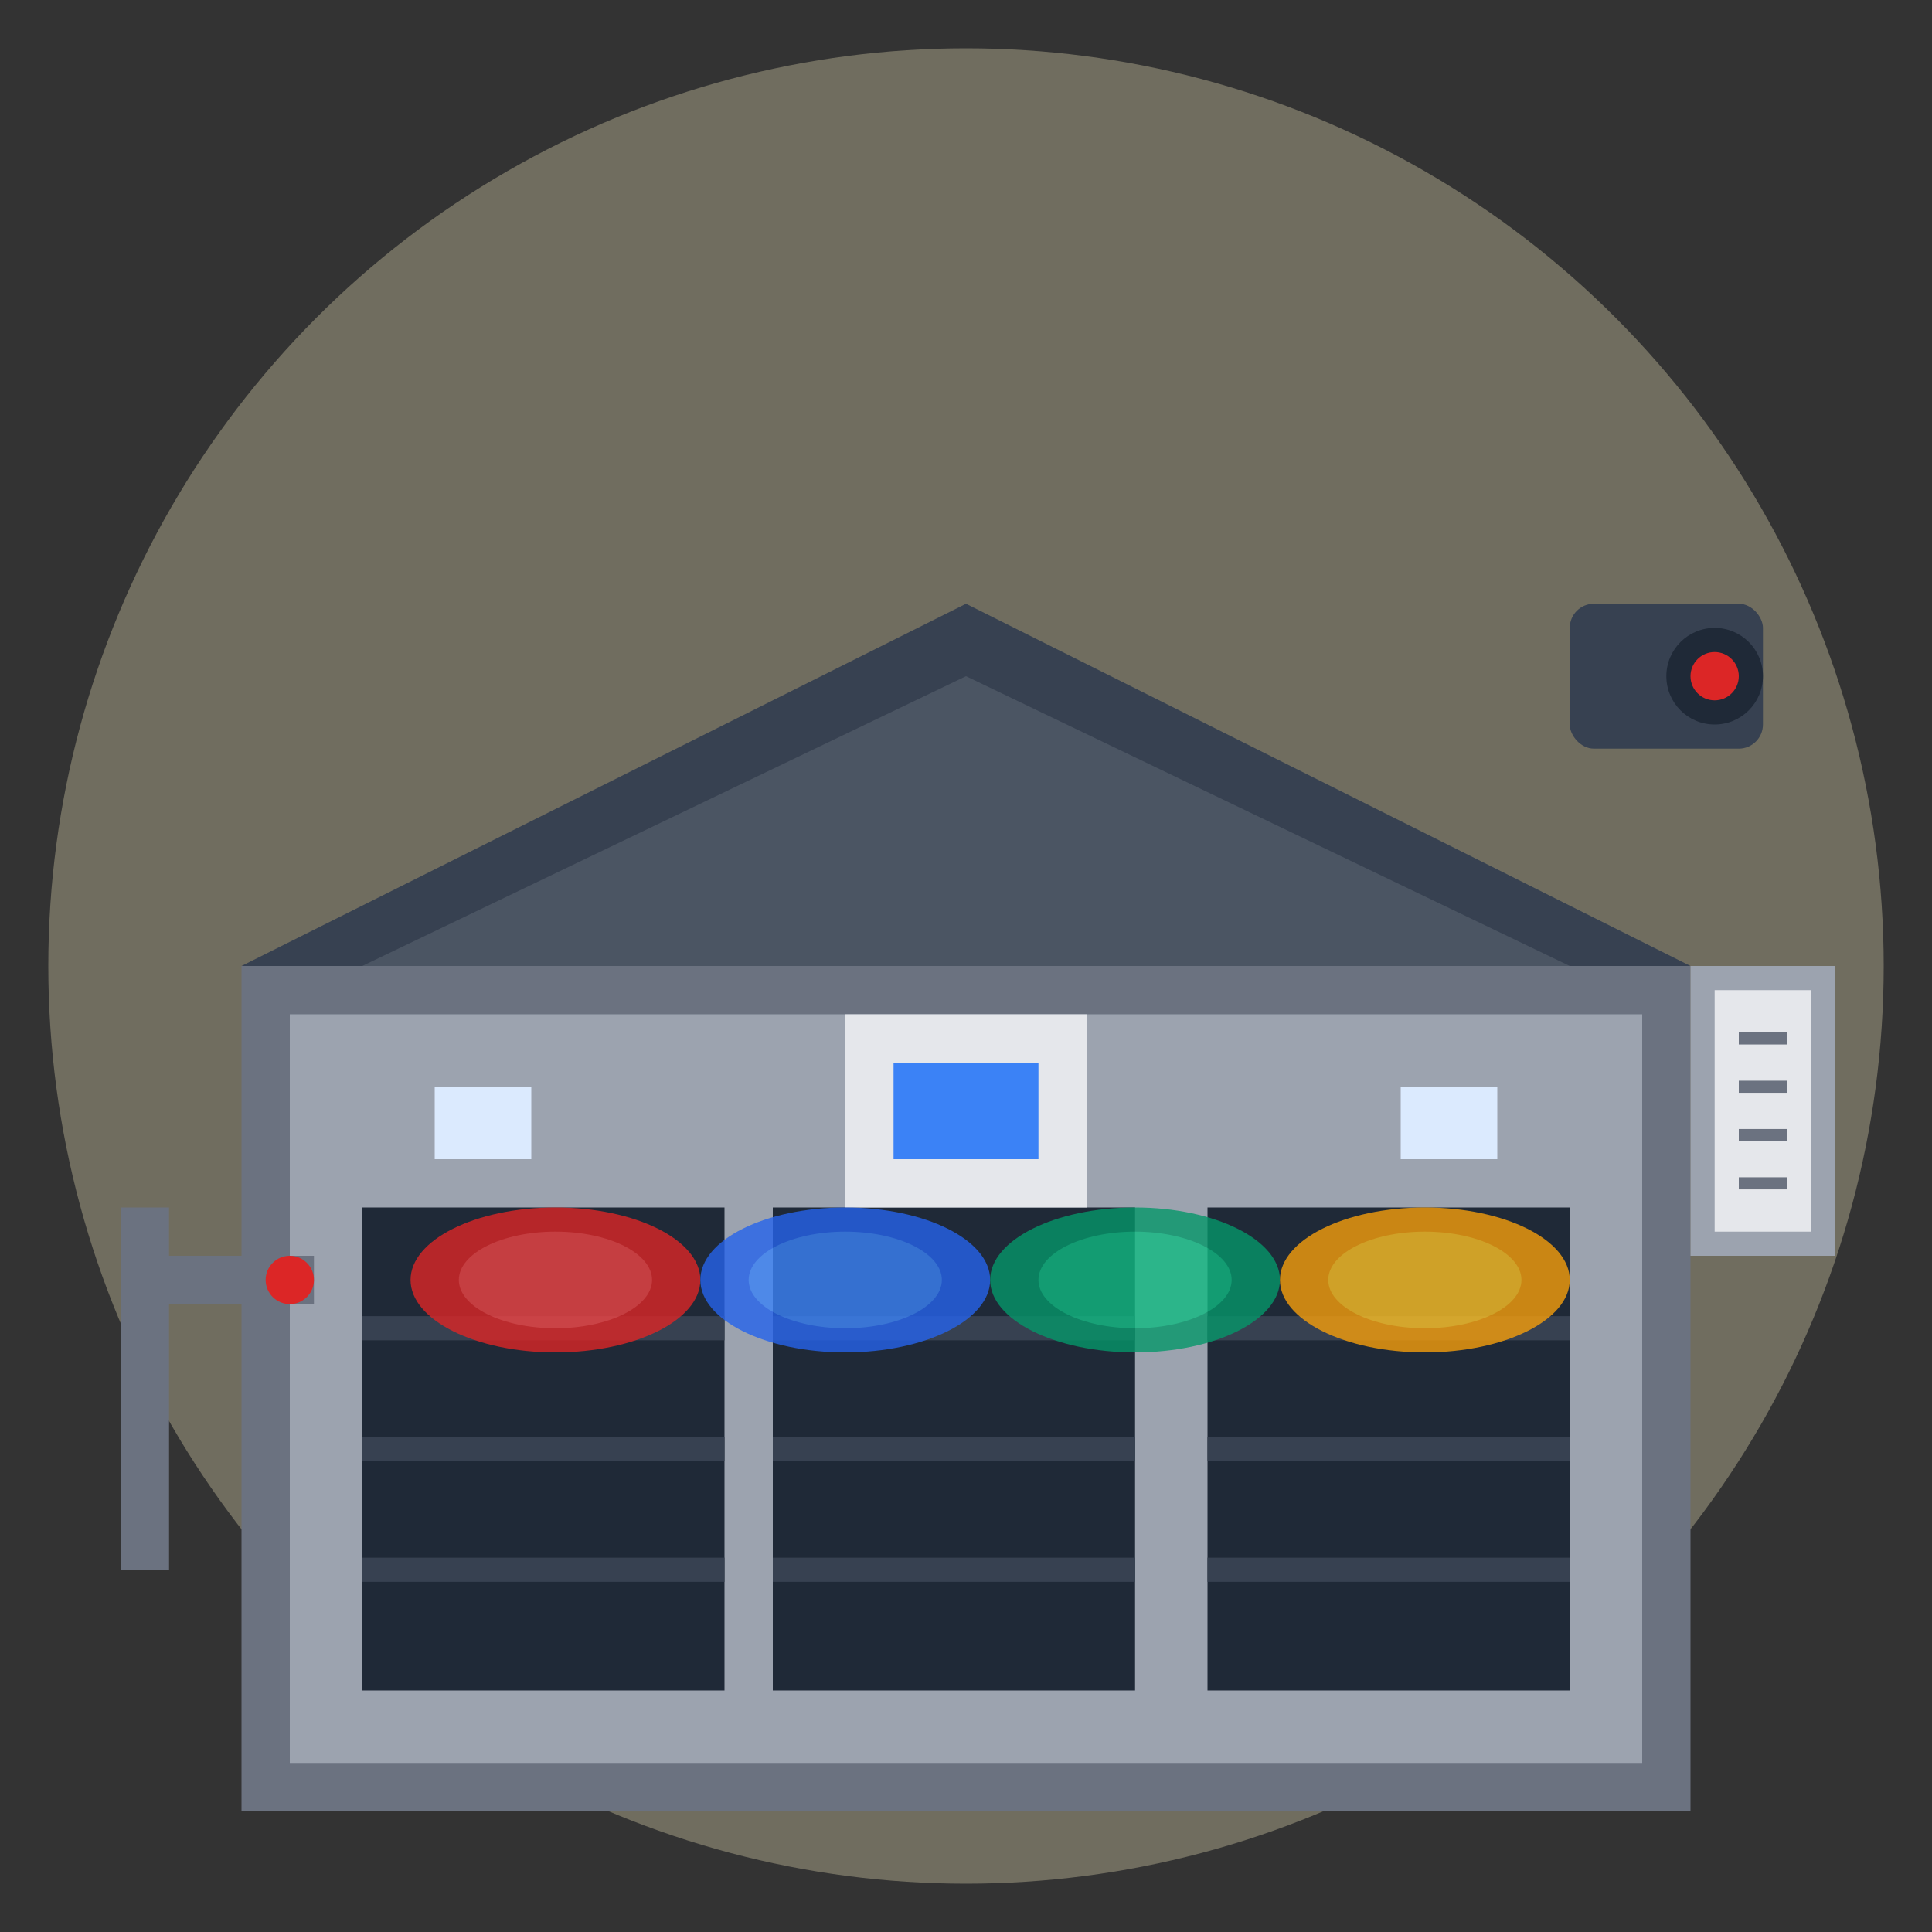
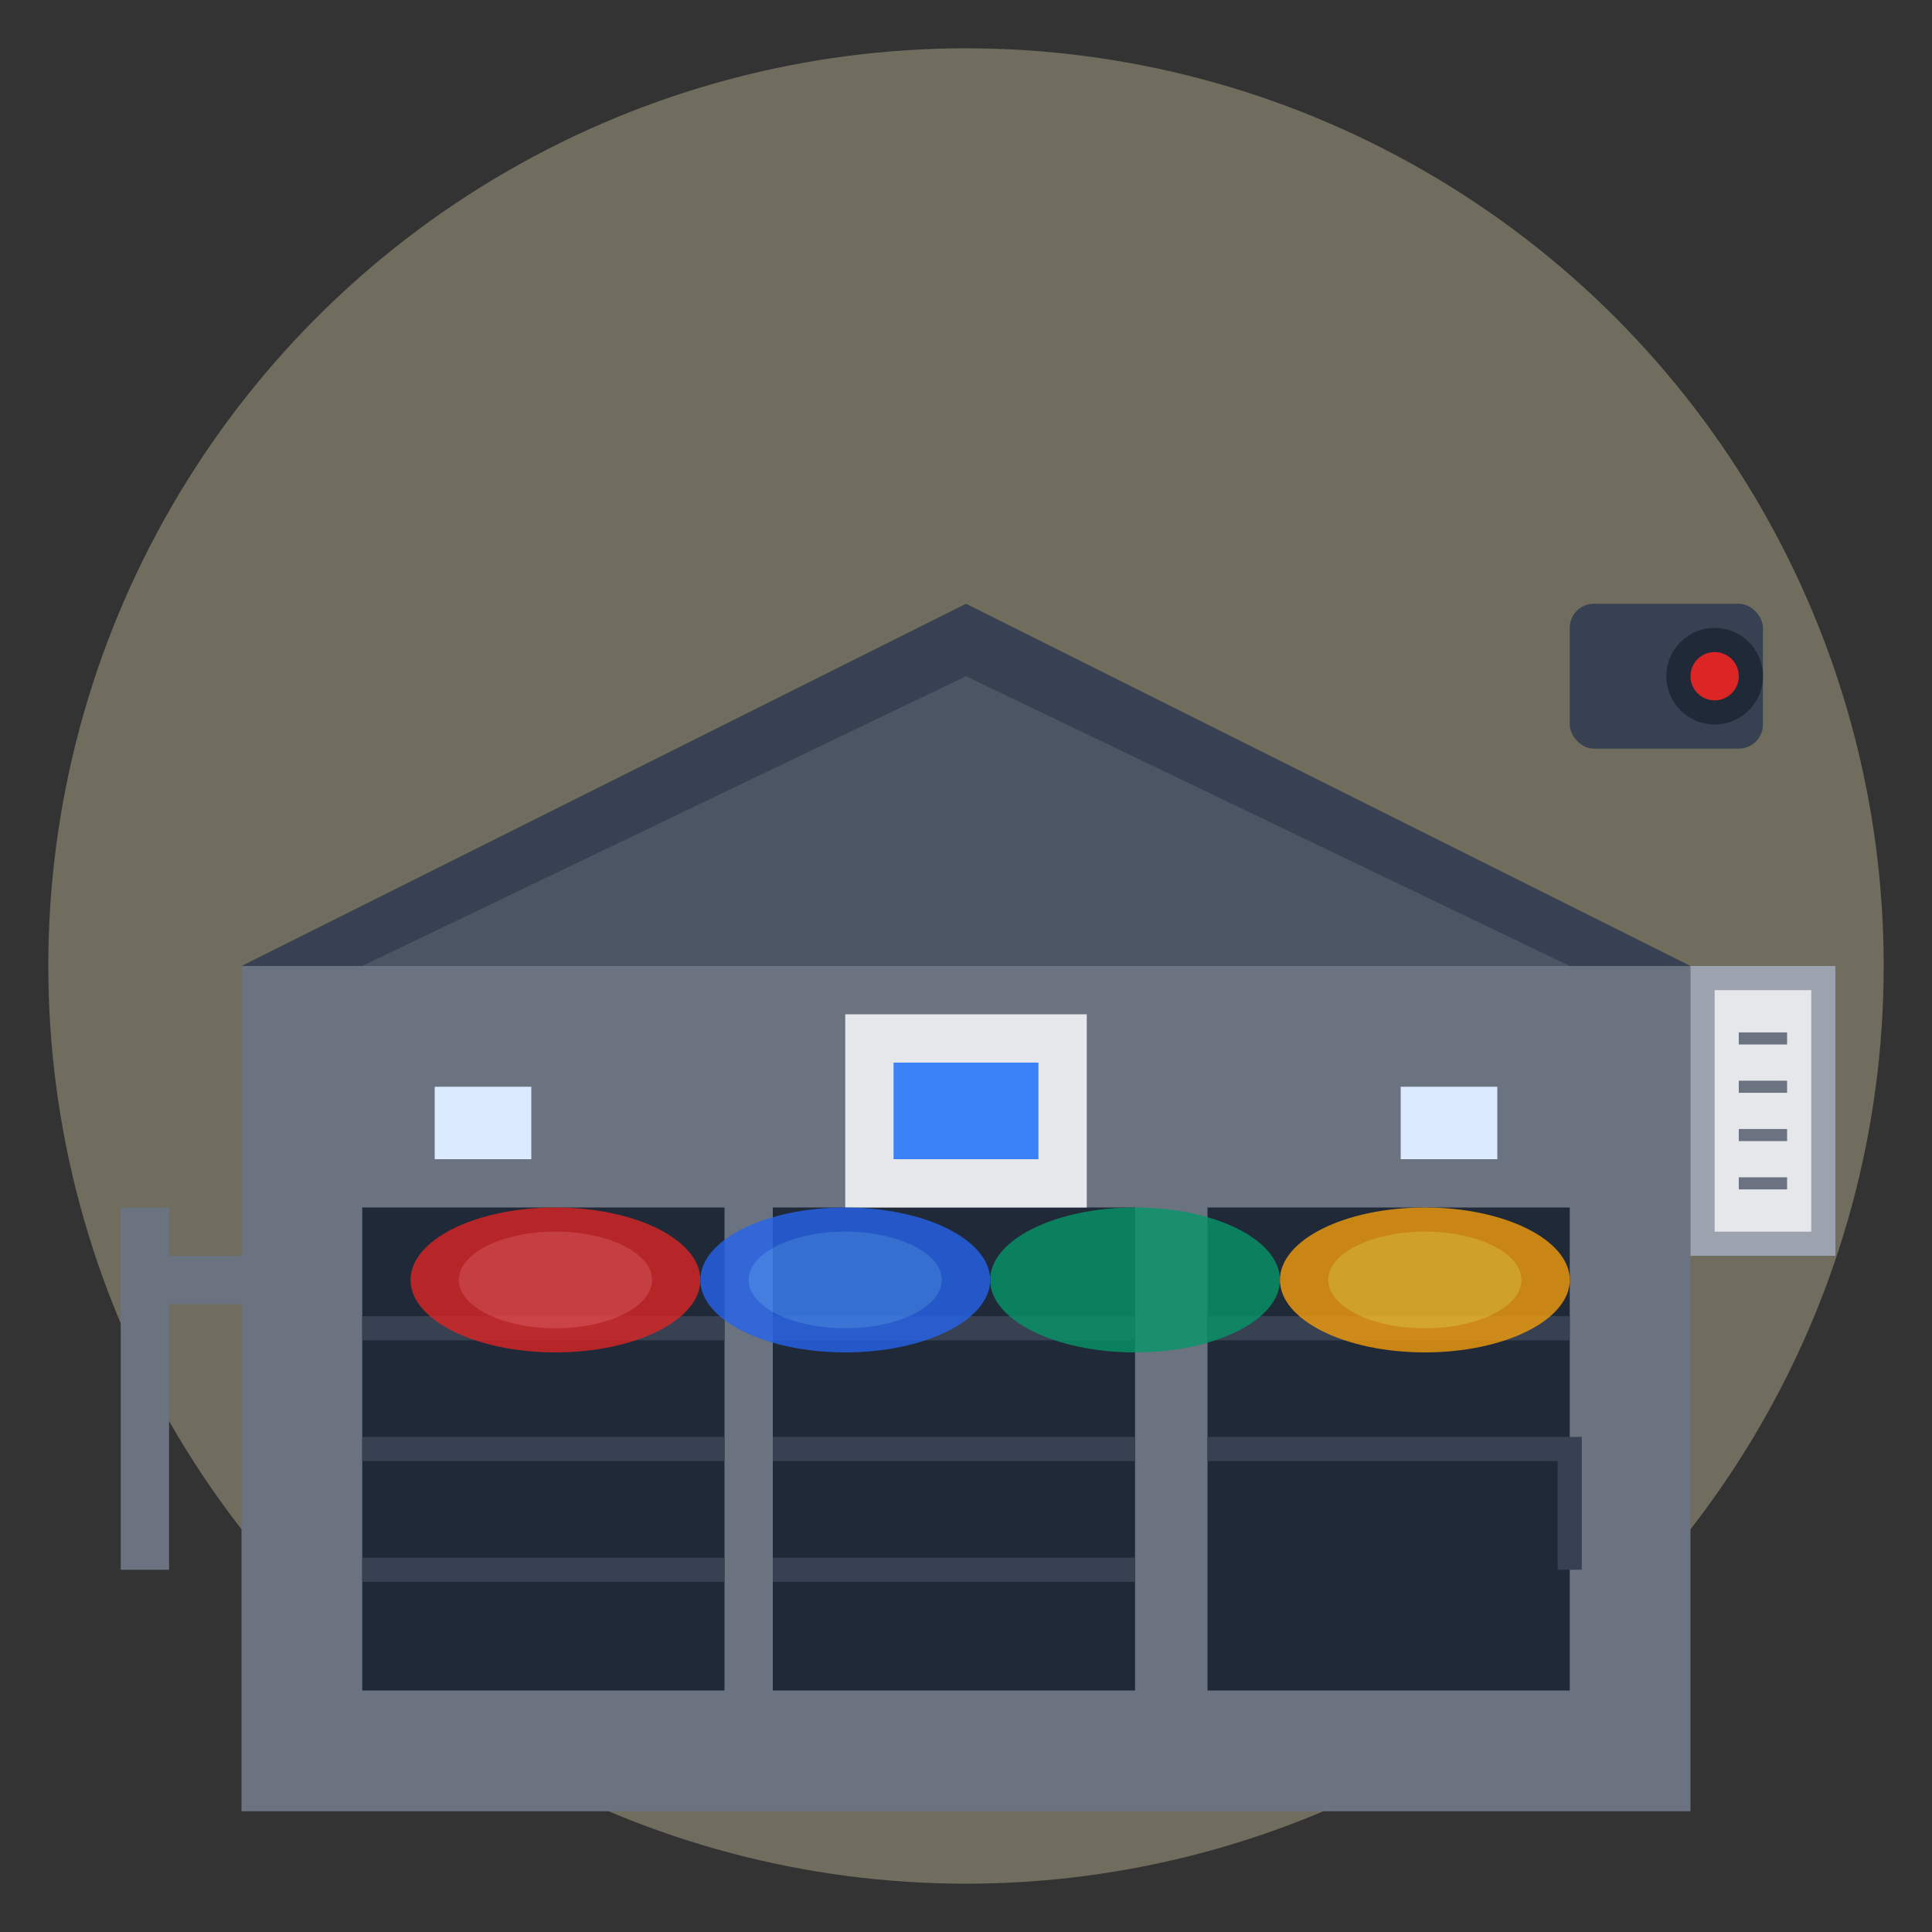
<svg xmlns="http://www.w3.org/2000/svg" width="80" height="80" viewBox="0 0 80 80" fill="none">
  <rect x="0" y="0" width="80" height="80" fill="#333333" stroke="none" />
  <circle cx="40" cy="40" r="38" fill="#fef3c7" opacity="0.3" />
  <g transform="translate(10,20)">
    <rect x="0" y="20" width="60" height="35" fill="#6b7280" />
-     <rect x="2" y="22" width="56" height="31" fill="#9ca3af" />
    <path d="M0 20 L30 5 L60 20 Z" fill="#374151" />
    <path d="M5 20 L30 8 L55 20 Z" fill="#4b5563" />
    <rect x="5" y="30" width="15" height="20" fill="#1f2937" />
    <rect x="22" y="30" width="15" height="20" fill="#1f2937" />
    <rect x="40" y="30" width="15" height="20" fill="#1f2937" />
    <path d="M5 35 L20 35 M5 40 L20 40 M5 45 L20 45" stroke="#374151" stroke-width="1" />
    <path d="M22 35 L37 35 M22 40 L37 40 M22 45 L37 45" stroke="#374151" stroke-width="1" />
-     <path d="M40 35 L55 35 M40 40 L55 40 M40 45 L55 45" stroke="#374151" stroke-width="1" />
+     <path d="M40 35 L55 35 M40 40 L55 40 L55 45" stroke="#374151" stroke-width="1" />
    <rect x="8" y="25" width="4" height="3" fill="#dbeafe" />
    <rect x="48" y="25" width="4" height="3" fill="#dbeafe" />
    <rect x="25" y="22" width="10" height="8" fill="#e5e7eb" />
    <rect x="27" y="24" width="6" height="4" fill="#3b82f6" />
  </g>
  <g transform="translate(15,45)" opacity="0.8">
    <ellipse cx="8" cy="8" rx="6" ry="3" fill="#dc2626" />
    <ellipse cx="8" cy="8" rx="4" ry="2" fill="#ef4444" />
    <ellipse cx="20" cy="8" rx="6" ry="3" fill="#2563eb" />
    <ellipse cx="20" cy="8" rx="4" ry="2" fill="#3b82f6" />
    <ellipse cx="32" cy="8" rx="6" ry="3" fill="#059669" />
-     <ellipse cx="32" cy="8" rx="4" ry="2" fill="#10b981" />
    <ellipse cx="44" cy="8" rx="6" ry="3" fill="#f59e0b" />
    <ellipse cx="44" cy="8" rx="4" ry="2" fill="#fbbf24" />
  </g>
  <g transform="translate(65,25)">
    <rect x="0" y="0" width="8" height="6" rx="1" fill="#374151" />
    <circle cx="6" cy="3" r="2" fill="#1f2937" />
    <circle cx="6" cy="3" r="1" fill="#dc2626" />
  </g>
  <g transform="translate(5,50)">
    <rect x="0" y="0" width="2" height="15" fill="#6b7280" />
    <rect x="0" y="2" width="8" height="2" fill="#6b7280" />
-     <circle cx="7" cy="3" r="1" fill="#dc2626" />
  </g>
  <g transform="translate(70,40)">
    <rect x="0" y="0" width="6" height="12" fill="#9ca3af" />
    <rect x="1" y="1" width="4" height="10" fill="#e5e7eb" />
    <path d="M2 3 L4 3 M2 5 L4 5 M2 7 L4 7 M2 9 L4 9" stroke="#6b7280" stroke-width="0.5" />
  </g>
</svg>